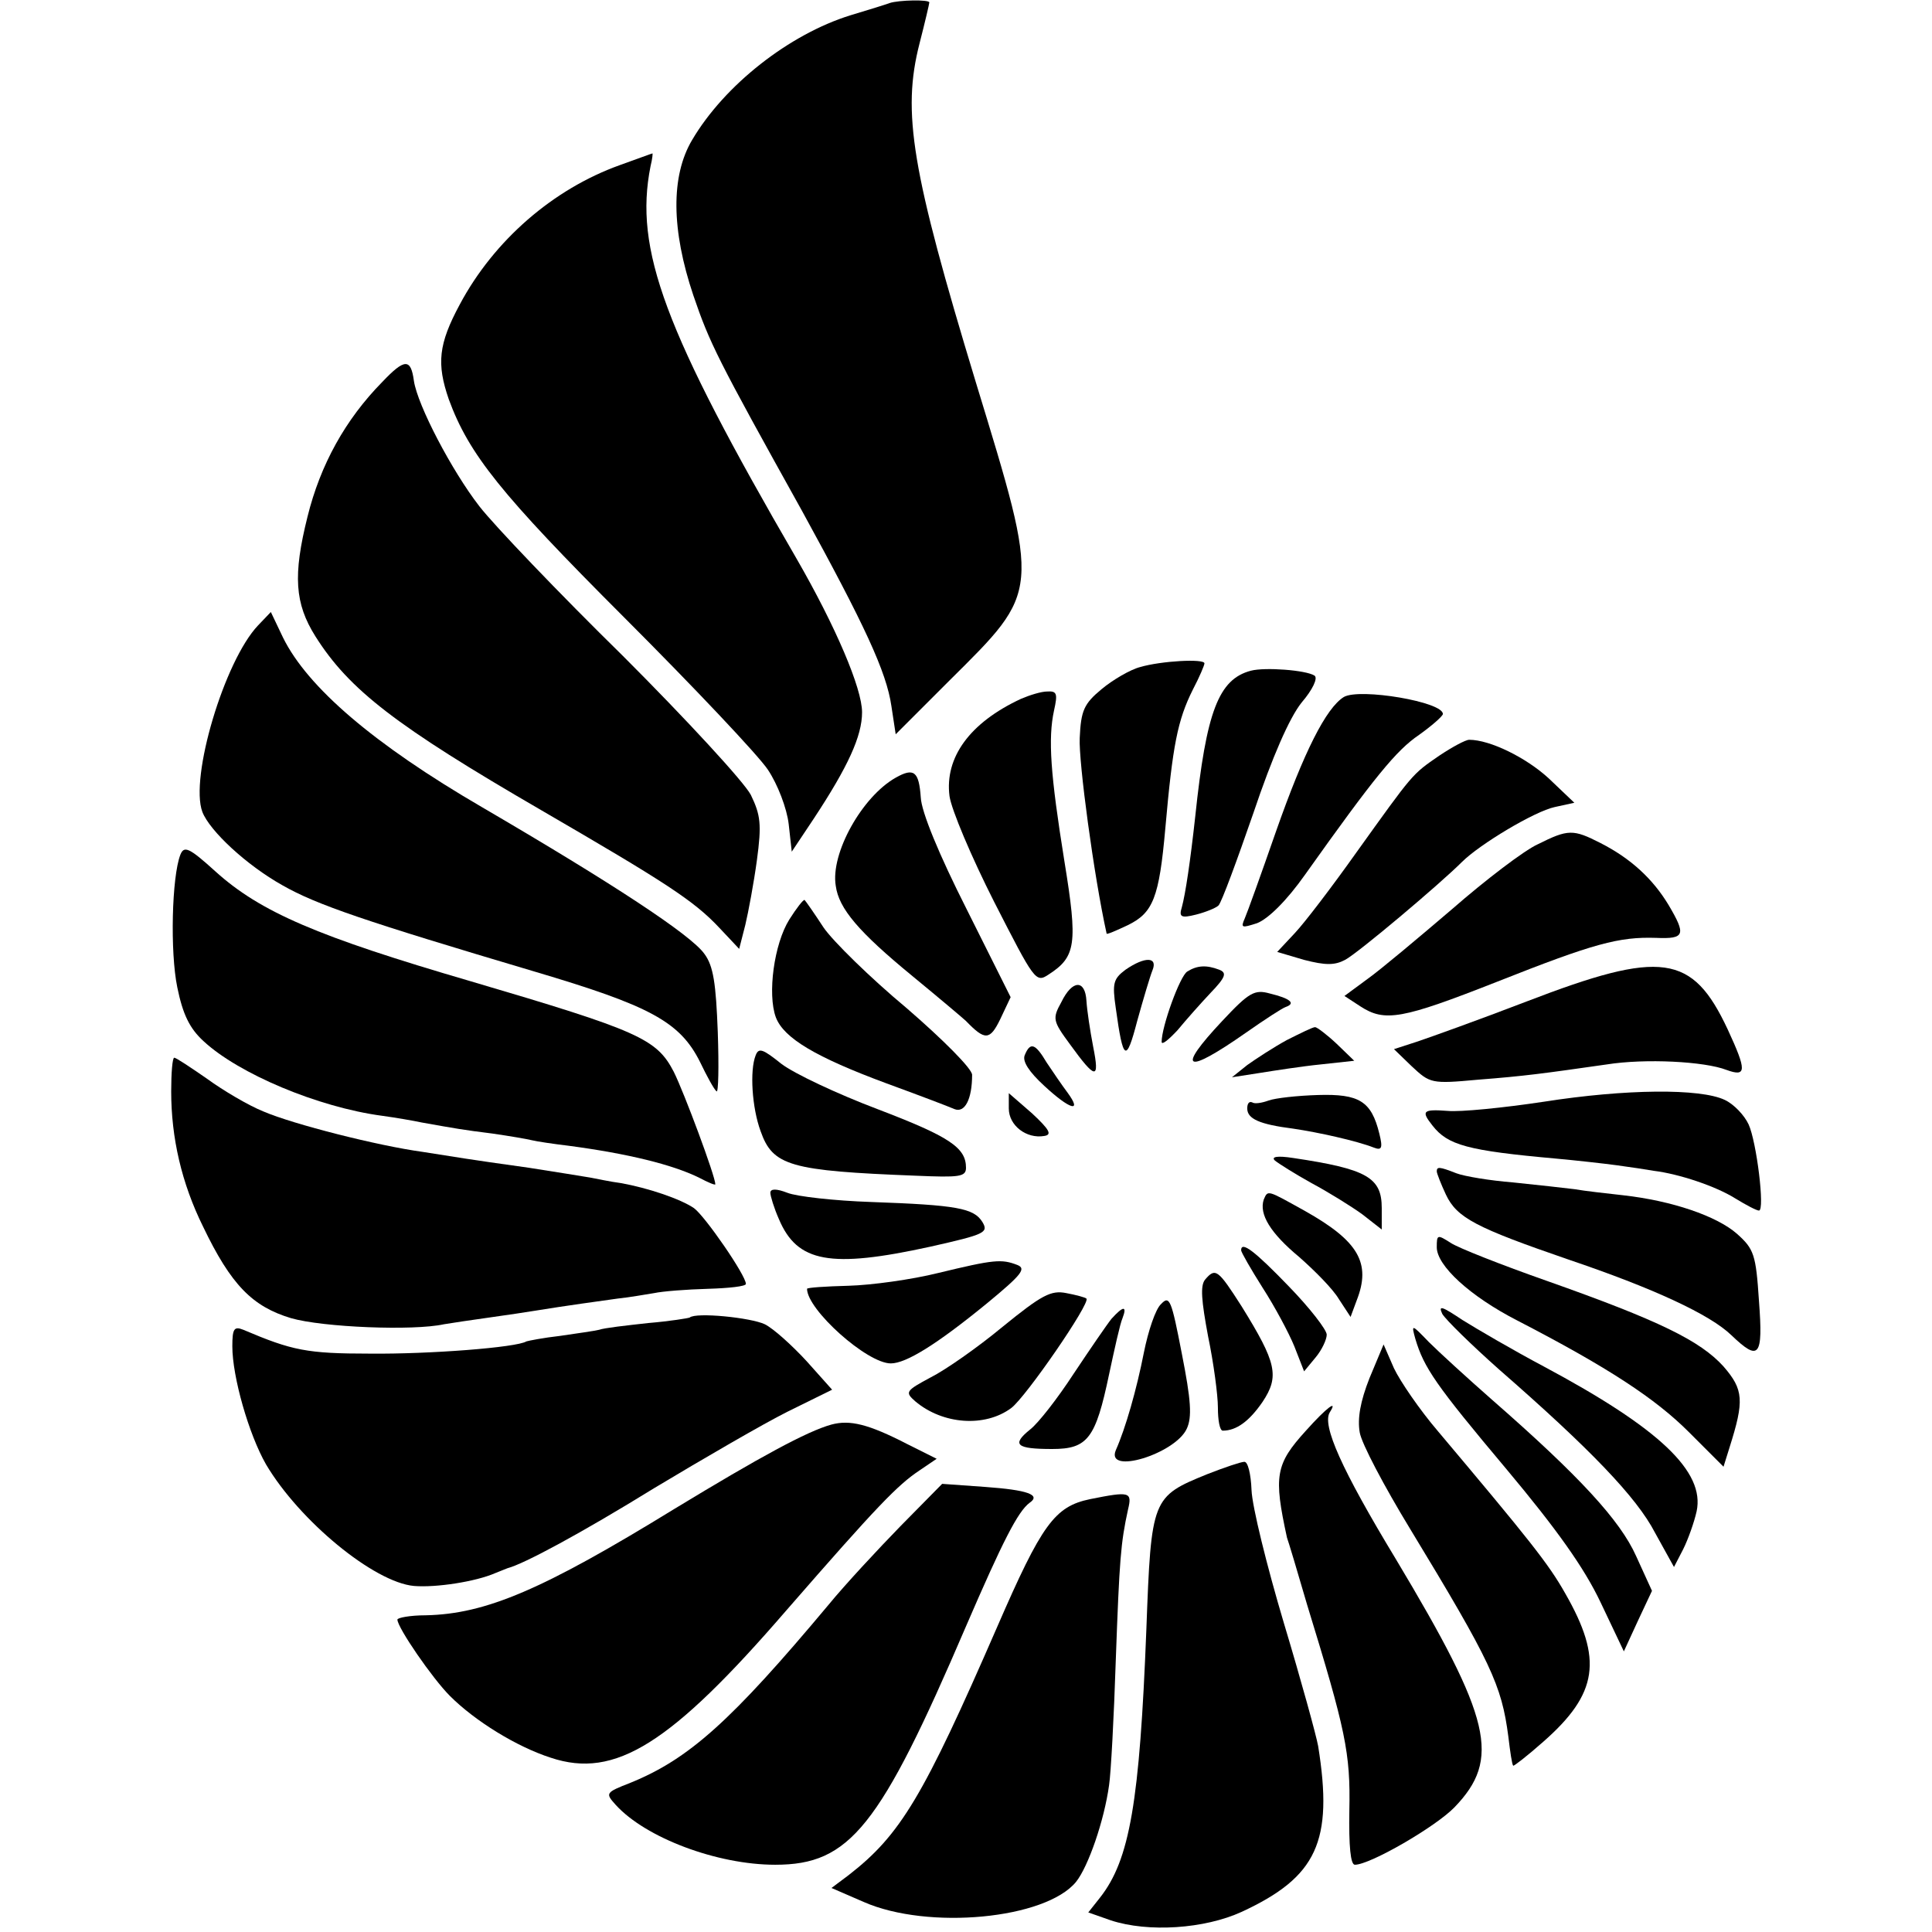
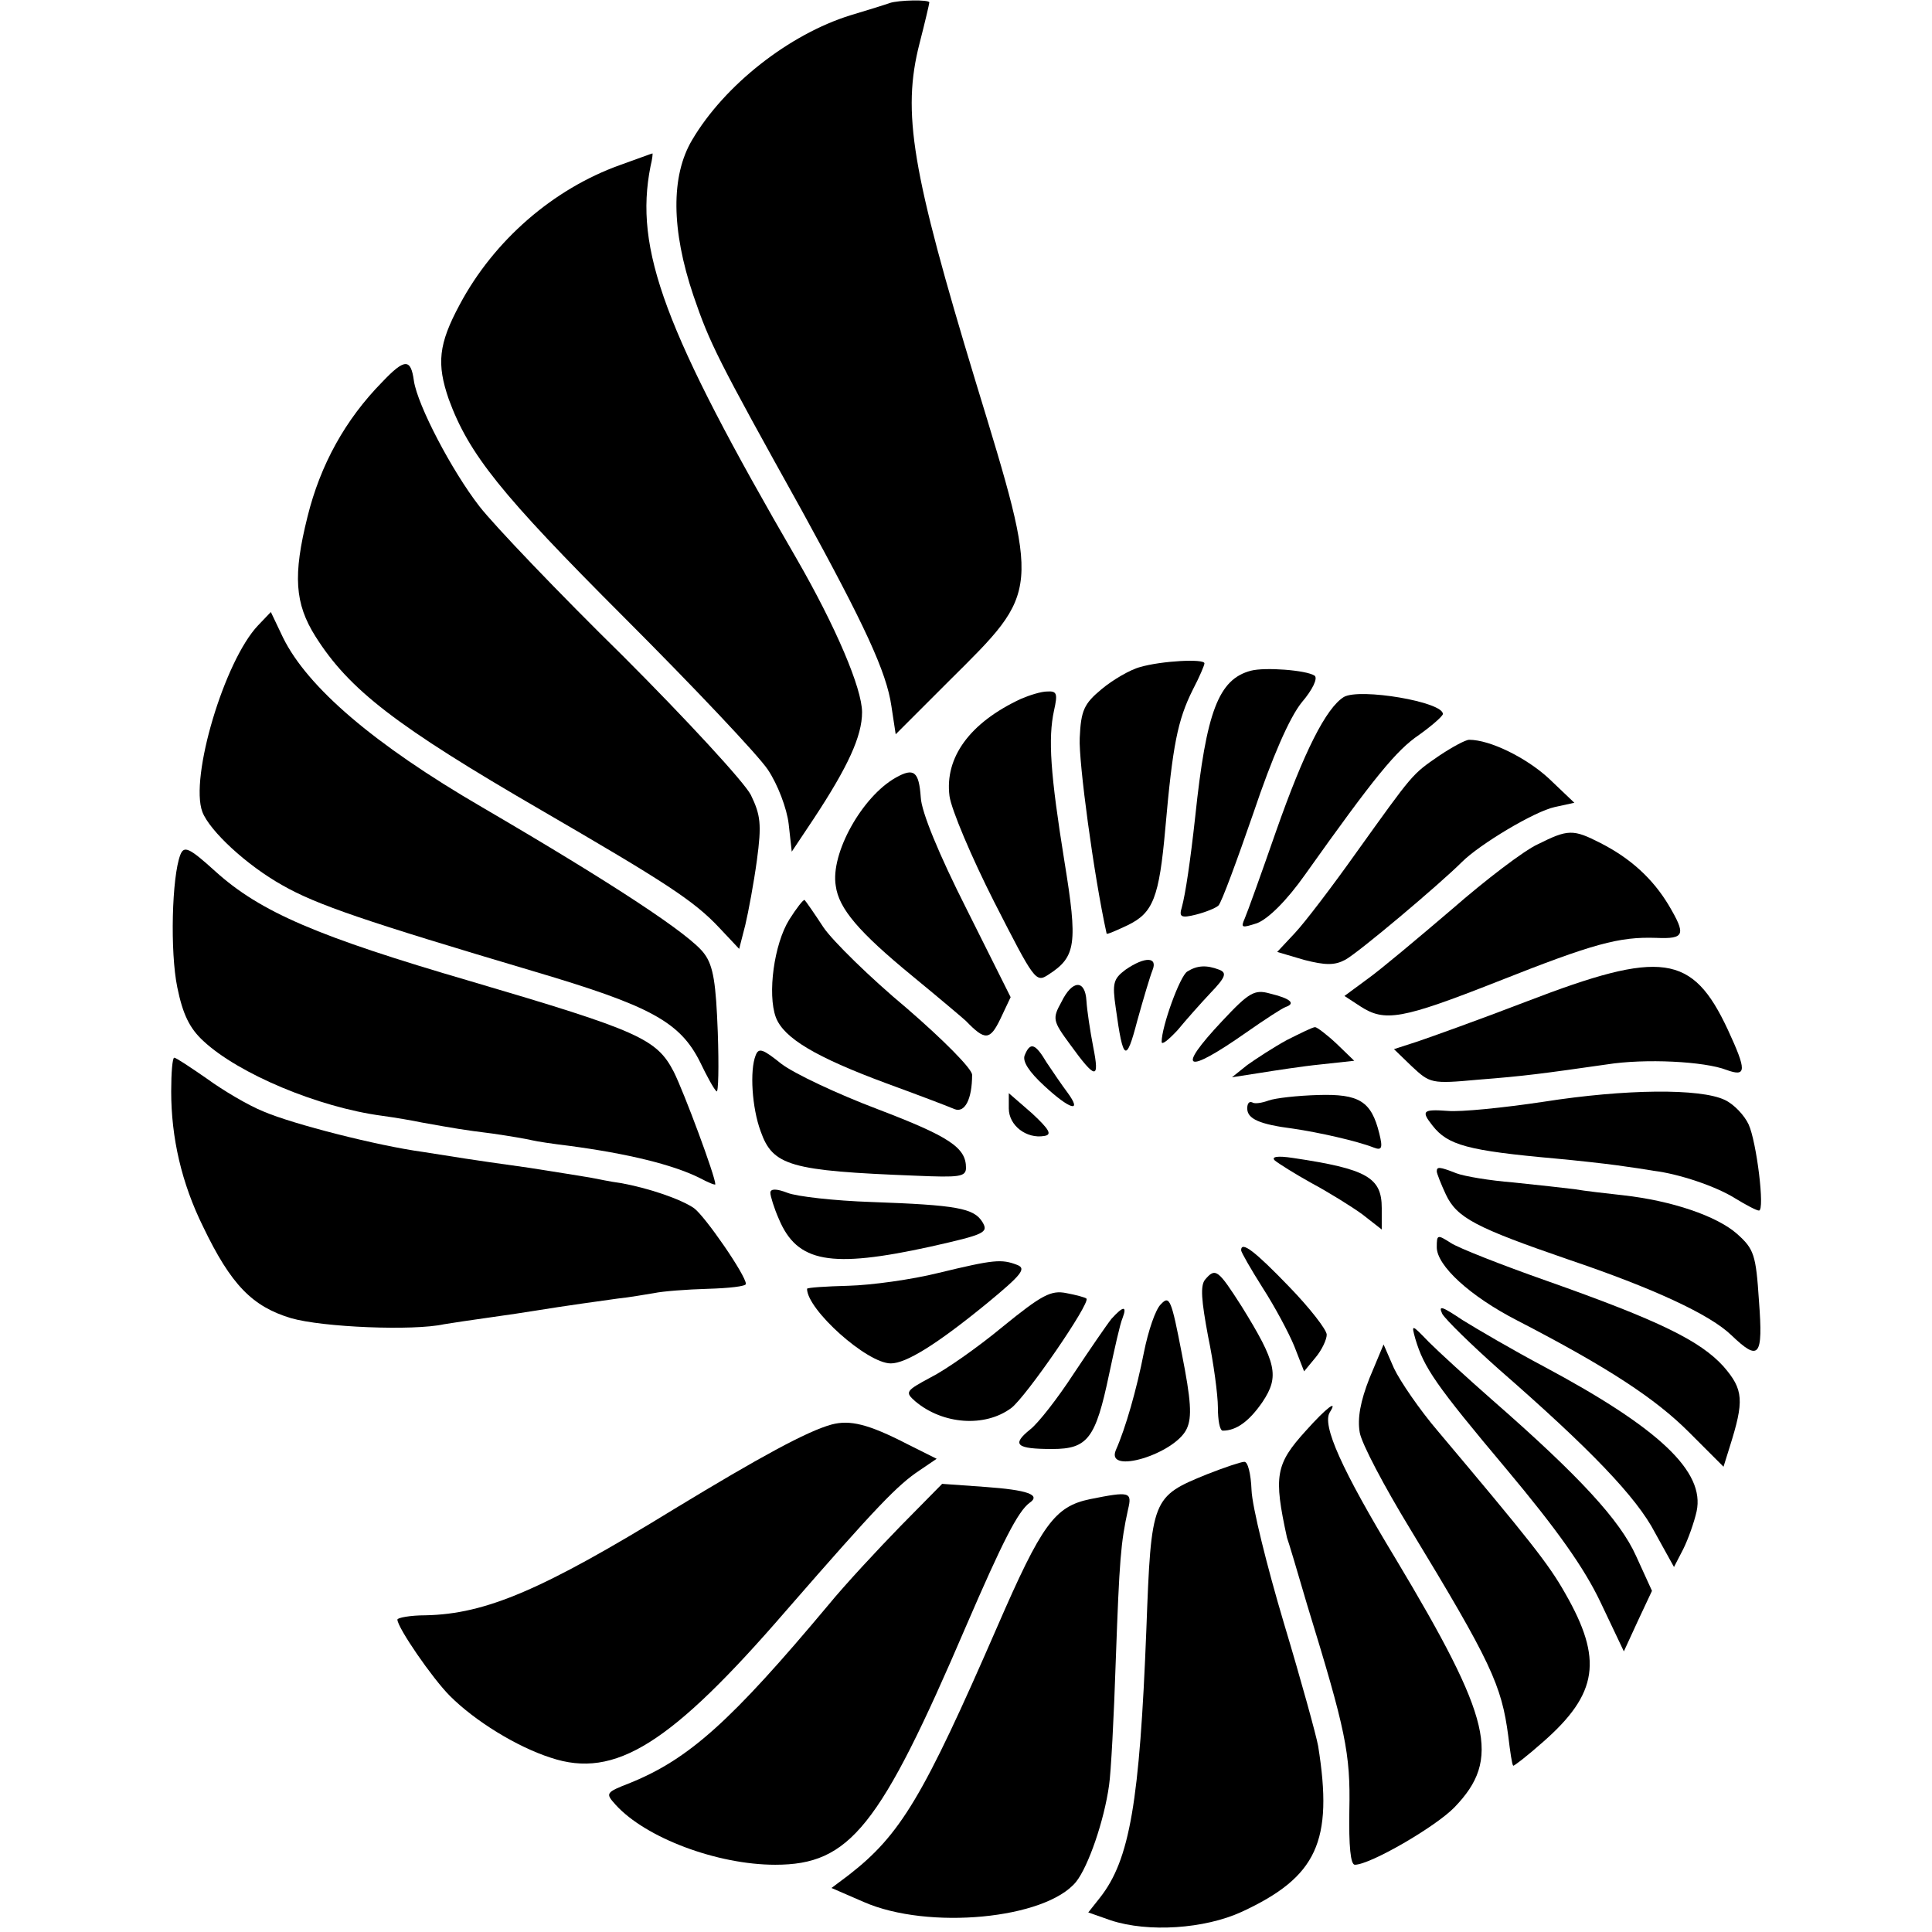
<svg xmlns="http://www.w3.org/2000/svg" version="1.0" width="316pt" height="316pt" viewBox="0 0 316 316" preserveAspectRatio="xMidYMid meet">
  <g transform="translate(0,316) scale(0.1,-0.1)" fill="#000000" stroke="none">
    <path d="M1455 3155 c-5 -2 -34 -11 -64 -20 -100 -31 -206 -114 -259 -204 -35 -59 -34 -147 2 -254 27 -79 39 -103 178 -353 102 -186 138 -263 146 -319 l7 -46 88 88 c149 148 149 141 43 488 -105 346 -121 441 -92 554 9 35 16 65 16 67 0 5 -50 4 -65 -1z" />
    <path d="M1014 2890 c-109 -39 -206 -123 -262 -228 -35 -65 -38 -97 -18 -155 33 -90 85 -155 287 -357 113 -113 219 -225 235 -249 16 -24 31 -63 34 -89 l5 -45 36 54 c56 85 79 135 79 174 0 39 -43 140 -107 251 -217 374 -266 506 -239 642 3 12 4 22 3 21 -1 0 -25 -9 -53 -19z" />
    <path d="M625 2535 c-60 -61 -101 -135 -122 -220 -24 -96 -21 -142 13 -196 55 -87 131 -146 369 -284 203 -118 250 -148 292 -193 l32 -34 10 39 c5 21 14 69 19 106 8 59 6 74 -10 107 -11 21 -105 123 -209 227 -105 103 -211 214 -235 245 -45 58 -101 165 -107 205 -5 37 -15 37 -52 -2z" />
    <path d="M422 2137 c-55 -58 -112 -249 -91 -305 12 -31 72 -87 131 -120 56 -32 136 -59 412 -141 189 -56 238 -82 271 -148 11 -23 23 -45 27 -48 3 -3 4 40 2 97 -3 79 -7 108 -22 128 -22 31 -150 115 -364 240 -177 103 -285 196 -325 277 l-20 42 -21 -22z" />
    <path d="M1865 2069 c-16 -4 -45 -21 -63 -36 -29 -24 -34 -35 -36 -80 -2 -38 23 -225 44 -320 0 -2 16 5 35 14 41 20 51 45 61 158 12 136 20 177 45 227 11 21 19 40 19 43 0 8 -71 4 -105 -6z" />
    <path d="M2046 2063 c-53 -14 -73 -67 -91 -238 -8 -73 -16 -127 -22 -149 -5 -16 -1 -18 23 -12 16 4 33 11 37 15 5 5 30 73 57 151 31 92 59 156 79 181 18 21 27 40 21 44 -14 9 -81 14 -104 8z" />
    <path d="M1670 2017 c-84 -39 -125 -96 -117 -159 3 -22 36 -100 73 -173 66 -129 68 -133 89 -119 45 29 48 50 26 185 -23 143 -27 201 -17 247 6 27 5 32 -11 31 -10 0 -29 -6 -43 -12z" />
    <path d="M2198 2020 c-29 -18 -65 -89 -111 -220 -24 -69 -47 -133 -51 -142 -7 -16 -5 -16 20 -8 18 7 48 36 79 80 113 159 149 203 186 228 21 15 38 30 39 34 1 20 -136 43 -162 28z" />
    <path d="M2354 1924 c-45 -31 -42 -28 -136 -159 -39 -55 -84 -114 -100 -131 l-29 -31 44 -13 c35 -9 50 -9 67 0 21 11 155 124 191 160 29 29 119 83 152 90 l32 7 -42 40 c-37 34 -96 63 -130 63 -6 0 -28 -12 -49 -26z" />
    <path d="M1465 1888 c-55 -31 -107 -124 -98 -177 5 -37 37 -75 126 -148 45 -37 84 -70 87 -73 31 -32 39 -32 56 3 l17 36 -72 144 c-45 89 -74 159 -75 183 -3 42 -11 49 -41 32z" />
    <path d="M2515 1779 c-22 -10 -85 -58 -140 -106 -55 -47 -117 -99 -138 -114 l-38 -28 26 -17 c40 -26 68 -21 223 40 159 63 200 74 261 72 47 -2 49 5 20 54 -26 43 -62 76 -111 101 -45 23 -53 23 -103 -2z" />
    <path d="M295 1762 c-14 -36 -17 -159 -5 -217 9 -44 20 -67 43 -88 57 -53 187 -108 292 -122 22 -3 51 -8 65 -11 56 -10 67 -12 115 -18 28 -4 57 -9 65 -11 8 -2 35 -6 60 -9 98 -13 170 -31 213 -52 15 -8 27 -13 27 -11 0 13 -51 150 -68 184 -28 54 -57 67 -332 148 -250 73 -344 113 -418 180 -43 39 -51 42 -57 27z" />
    <path d="M1291 1656 c-25 -40 -36 -122 -22 -160 13 -34 65 -65 181 -108 52 -19 102 -38 111 -42 17 -7 29 16 29 56 0 10 -48 58 -107 109 -60 50 -121 110 -136 132 -15 23 -29 43 -31 45 -2 1 -13 -13 -25 -32z" />
    <path d="M1841 1574 c-20 -15 -22 -22 -16 -63 12 -87 17 -90 35 -21 10 36 21 73 25 83 9 22 -12 23 -44 1z" />
    <path d="M1942 1571 c-12 -7 -42 -90 -42 -115 0 -6 11 3 26 19 14 17 38 44 54 61 25 26 27 33 14 38 -21 8 -36 7 -52 -3z" />
    <path d="M2497 1522 c-78 -30 -159 -59 -180 -66 l-37 -12 29 -28 c30 -28 32 -29 108 -22 77 6 106 10 211 25 63 10 160 5 196 -9 33 -12 33 -1 2 66 -58 124 -108 131 -329 46z" />
    <path d="M1736 1521 c-15 -27 -14 -31 14 -69 42 -58 49 -59 38 -4 -5 26 -10 59 -11 75 -2 35 -23 35 -41 -2z" />
    <path d="M1999 1490 c-76 -81 -61 -89 39 -19 30 21 59 40 65 42 17 6 7 14 -26 22 -25 7 -34 2 -78 -45z" />
    <path d="M2105 1459 c-22 -12 -51 -31 -65 -41 l-25 -20 45 7 c25 4 70 11 100 14 l55 6 -29 28 c-16 15 -32 27 -35 27 -4 0 -24 -10 -46 -21z" />
    <path d="M1236 1434 c-10 -25 -6 -86 8 -124 20 -57 48 -65 254 -73 71 -3 82 -2 82 13 0 33 -27 51 -145 96 -66 25 -136 58 -157 74 -30 24 -37 27 -42 14z" />
    <path d="M1676 1434 c-4 -10 7 -27 32 -50 42 -39 63 -45 38 -11 -9 12 -24 34 -34 49 -19 32 -27 34 -36 12z" />
    <path d="M280 1375 c0 -76 17 -150 52 -221 46 -96 81 -131 144 -150 52 -15 200 -21 250 -10 12 2 45 7 74 11 29 4 62 9 74 11 19 3 42 7 136 20 20 2 47 7 60 9 14 3 53 6 88 7 34 1 62 4 62 8 0 14 -67 111 -85 124 -22 15 -75 33 -120 41 -16 2 -39 7 -50 9 -11 2 -56 9 -100 16 -44 6 -91 13 -104 15 -13 2 -45 7 -70 11 -73 10 -211 45 -260 66 -25 10 -67 35 -93 54 -26 18 -50 34 -53 34 -3 0 -5 -25 -5 -55z" />
    <path d="M2525 1358 c-66 -10 -137 -17 -157 -15 -41 3 -44 0 -25 -24 25 -32 57 -41 202 -54 33 -3 78 -8 100 -11 22 -3 49 -7 60 -9 41 -5 101 -25 133 -45 18 -11 35 -20 39 -20 10 0 -4 113 -17 141 -7 15 -24 33 -39 40 -40 19 -162 18 -296 -3z" />
    <path d="M1650 1347 c0 -28 29 -50 58 -45 13 2 9 10 -20 37 l-38 33 0 -25z" />
    <path d="M2075 1360 c-11 -4 -23 -6 -27 -3 -5 2 -8 -2 -8 -10 0 -17 20 -26 75 -33 41 -6 104 -20 132 -31 13 -5 15 -1 9 23 -13 53 -33 65 -100 63 -34 -1 -70 -5 -81 -9z" />
    <path d="M2085 1262 c6 -5 33 -22 60 -37 28 -15 65 -38 83 -51 l32 -25 0 35 c0 50 -24 64 -145 82 -26 4 -36 2 -30 -4z" />
    <path d="M2350 1244 c0 -3 7 -21 15 -38 18 -38 49 -54 200 -106 139 -47 232 -90 267 -124 45 -43 52 -36 45 56 -5 76 -8 85 -36 110 -33 29 -106 54 -186 63 -27 3 -63 7 -80 10 -16 2 -61 7 -100 11 -38 3 -80 10 -93 15 -28 11 -32 11 -32 3z" />
    <path d="M1260 1209 c0 -5 6 -25 14 -43 30 -71 84 -81 248 -45 89 20 95 23 85 40 -14 23 -42 28 -182 33 -60 2 -122 9 -137 15 -18 7 -28 7 -28 0z" />
-     <path d="M2067 1198 c-8 -24 11 -55 58 -94 25 -22 55 -52 65 -69 l19 -29 10 27 c24 61 3 97 -84 146 -63 35 -61 35 -68 19z" />
    <path d="M2350 1120 c0 -30 54 -80 132 -120 149 -77 226 -128 280 -182 l57 -57 10 32 c24 76 23 94 -10 132 -38 42 -105 75 -289 140 -74 26 -145 54 -157 62 -22 14 -23 14 -23 -7z" />
    <path d="M2030 1115 c0 -3 16 -31 35 -61 20 -31 43 -74 52 -96 l16 -41 19 23 c10 12 18 29 18 37 0 8 -28 44 -62 79 -55 57 -78 75 -78 59z" />
    <path d="M1535 1078 c-44 -11 -110 -20 -147 -21 -38 -1 -68 -3 -68 -5 0 -34 98 -122 137 -122 25 0 75 31 157 98 57 47 65 57 50 63 -26 10 -38 9 -129 -13z" />
    <path d="M1971 1067 c-8 -10 -6 -34 5 -93 9 -43 16 -96 16 -116 0 -21 3 -38 8 -38 22 0 43 15 65 47 28 42 23 64 -34 156 -39 61 -43 64 -60 44z" />
    <path d="M1640 990 c-41 -34 -94 -71 -118 -83 -41 -22 -42 -24 -25 -39 45 -38 114 -43 157 -11 24 18 130 172 123 179 -2 2 -17 6 -33 9 -25 5 -40 -3 -104 -55z" />
    <path d="M1899 1027 c-9 -8 -21 -44 -28 -79 -12 -61 -30 -124 -46 -160 -17 -41 97 -6 116 35 9 19 7 47 -8 123 -17 88 -20 96 -34 81z" />
    <path d="M2359 1011 c6 -10 48 -51 93 -91 149 -130 225 -209 255 -267 l31 -56 15 29 c8 16 18 44 22 62 14 65 -61 136 -250 237 -49 26 -109 61 -133 76 -33 22 -40 25 -33 10z" />
    <path d="M1818 1003 c-8 -10 -36 -51 -62 -90 -26 -40 -58 -81 -71 -91 -31 -25 -23 -32 36 -32 58 0 71 17 93 122 9 42 18 83 22 92 8 21 1 20 -18 -1z" />
-     <path d="M1128 1005 c-2 -1 -32 -6 -68 -9 -36 -4 -72 -8 -80 -11 -8 -2 -37 -6 -64 -10 -27 -3 -52 -8 -55 -9 -16 -10 -159 -21 -256 -20 -103 0 -127 5 -207 39 -15 6 -18 2 -18 -27 0 -50 27 -144 55 -193 55 -93 177 -193 242 -199 36 -3 101 7 133 21 8 3 17 7 20 8 27 7 120 57 240 131 80 48 178 105 218 125 l73 36 -42 47 c-24 26 -54 53 -68 60 -23 11 -113 20 -123 11z" />
    <path d="M2315 970 c14 -47 33 -75 149 -213 82 -98 127 -161 154 -218 l38 -80 23 50 23 49 -26 57 c-26 58 -92 130 -235 255 -41 36 -88 79 -104 95 -28 29 -29 30 -22 5z" />
    <path d="M2240 906 c-15 -38 -20 -66 -16 -89 3 -18 40 -88 82 -157 133 -219 150 -256 161 -340 3 -25 6 -46 8 -48 1 -1 23 16 49 39 90 79 98 135 36 243 -27 48 -59 88 -208 265 -30 35 -62 82 -72 103 l-17 39 -23 -55z" />
    <path d="M2136 820 c-50 -55 -53 -74 -31 -175 2 -5 17 -55 33 -110 63 -205 71 -242 69 -336 -1 -59 2 -89 9 -89 25 0 132 62 163 94 76 79 61 144 -96 406 -89 147 -121 219 -108 240 14 22 -5 8 -39 -30z" />
    <path d="M1360 830 c-40 -11 -117 -53 -257 -138 -215 -132 -308 -172 -407 -174 -25 0 -46 -4 -46 -7 0 -13 57 -96 86 -125 41 -41 109 -83 165 -101 105 -35 196 22 386 242 148 170 181 204 217 228 l28 19 -48 24 c-64 33 -94 40 -124 32z" />
    <path d="M1975 749 c-91 -37 -92 -39 -100 -254 -11 -282 -27 -377 -76 -439 l-19 -24 37 -13 c61 -20 153 -14 214 14 123 57 150 115 125 271 -3 17 -28 108 -56 201 -28 94 -52 191 -53 218 -1 26 -6 47 -12 46 -5 0 -32 -9 -60 -20z" />
    <path d="M1473 664 c-37 -38 -91 -96 -118 -129 -159 -190 -228 -252 -324 -291 -41 -16 -41 -17 -24 -36 49 -54 166 -98 261 -98 122 0 171 61 312 390 60 139 85 188 104 202 19 13 -3 21 -73 26 l-70 5 -68 -69z" />
    <path d="M1783 708 c-58 -12 -79 -41 -152 -209 -121 -278 -158 -340 -243 -406 l-28 -21 53 -23 c105 -46 297 -28 347 33 20 25 46 100 54 158 3 19 8 112 11 205 6 165 8 191 20 246 7 29 3 30 -62 17z" />
  </g>
</svg>